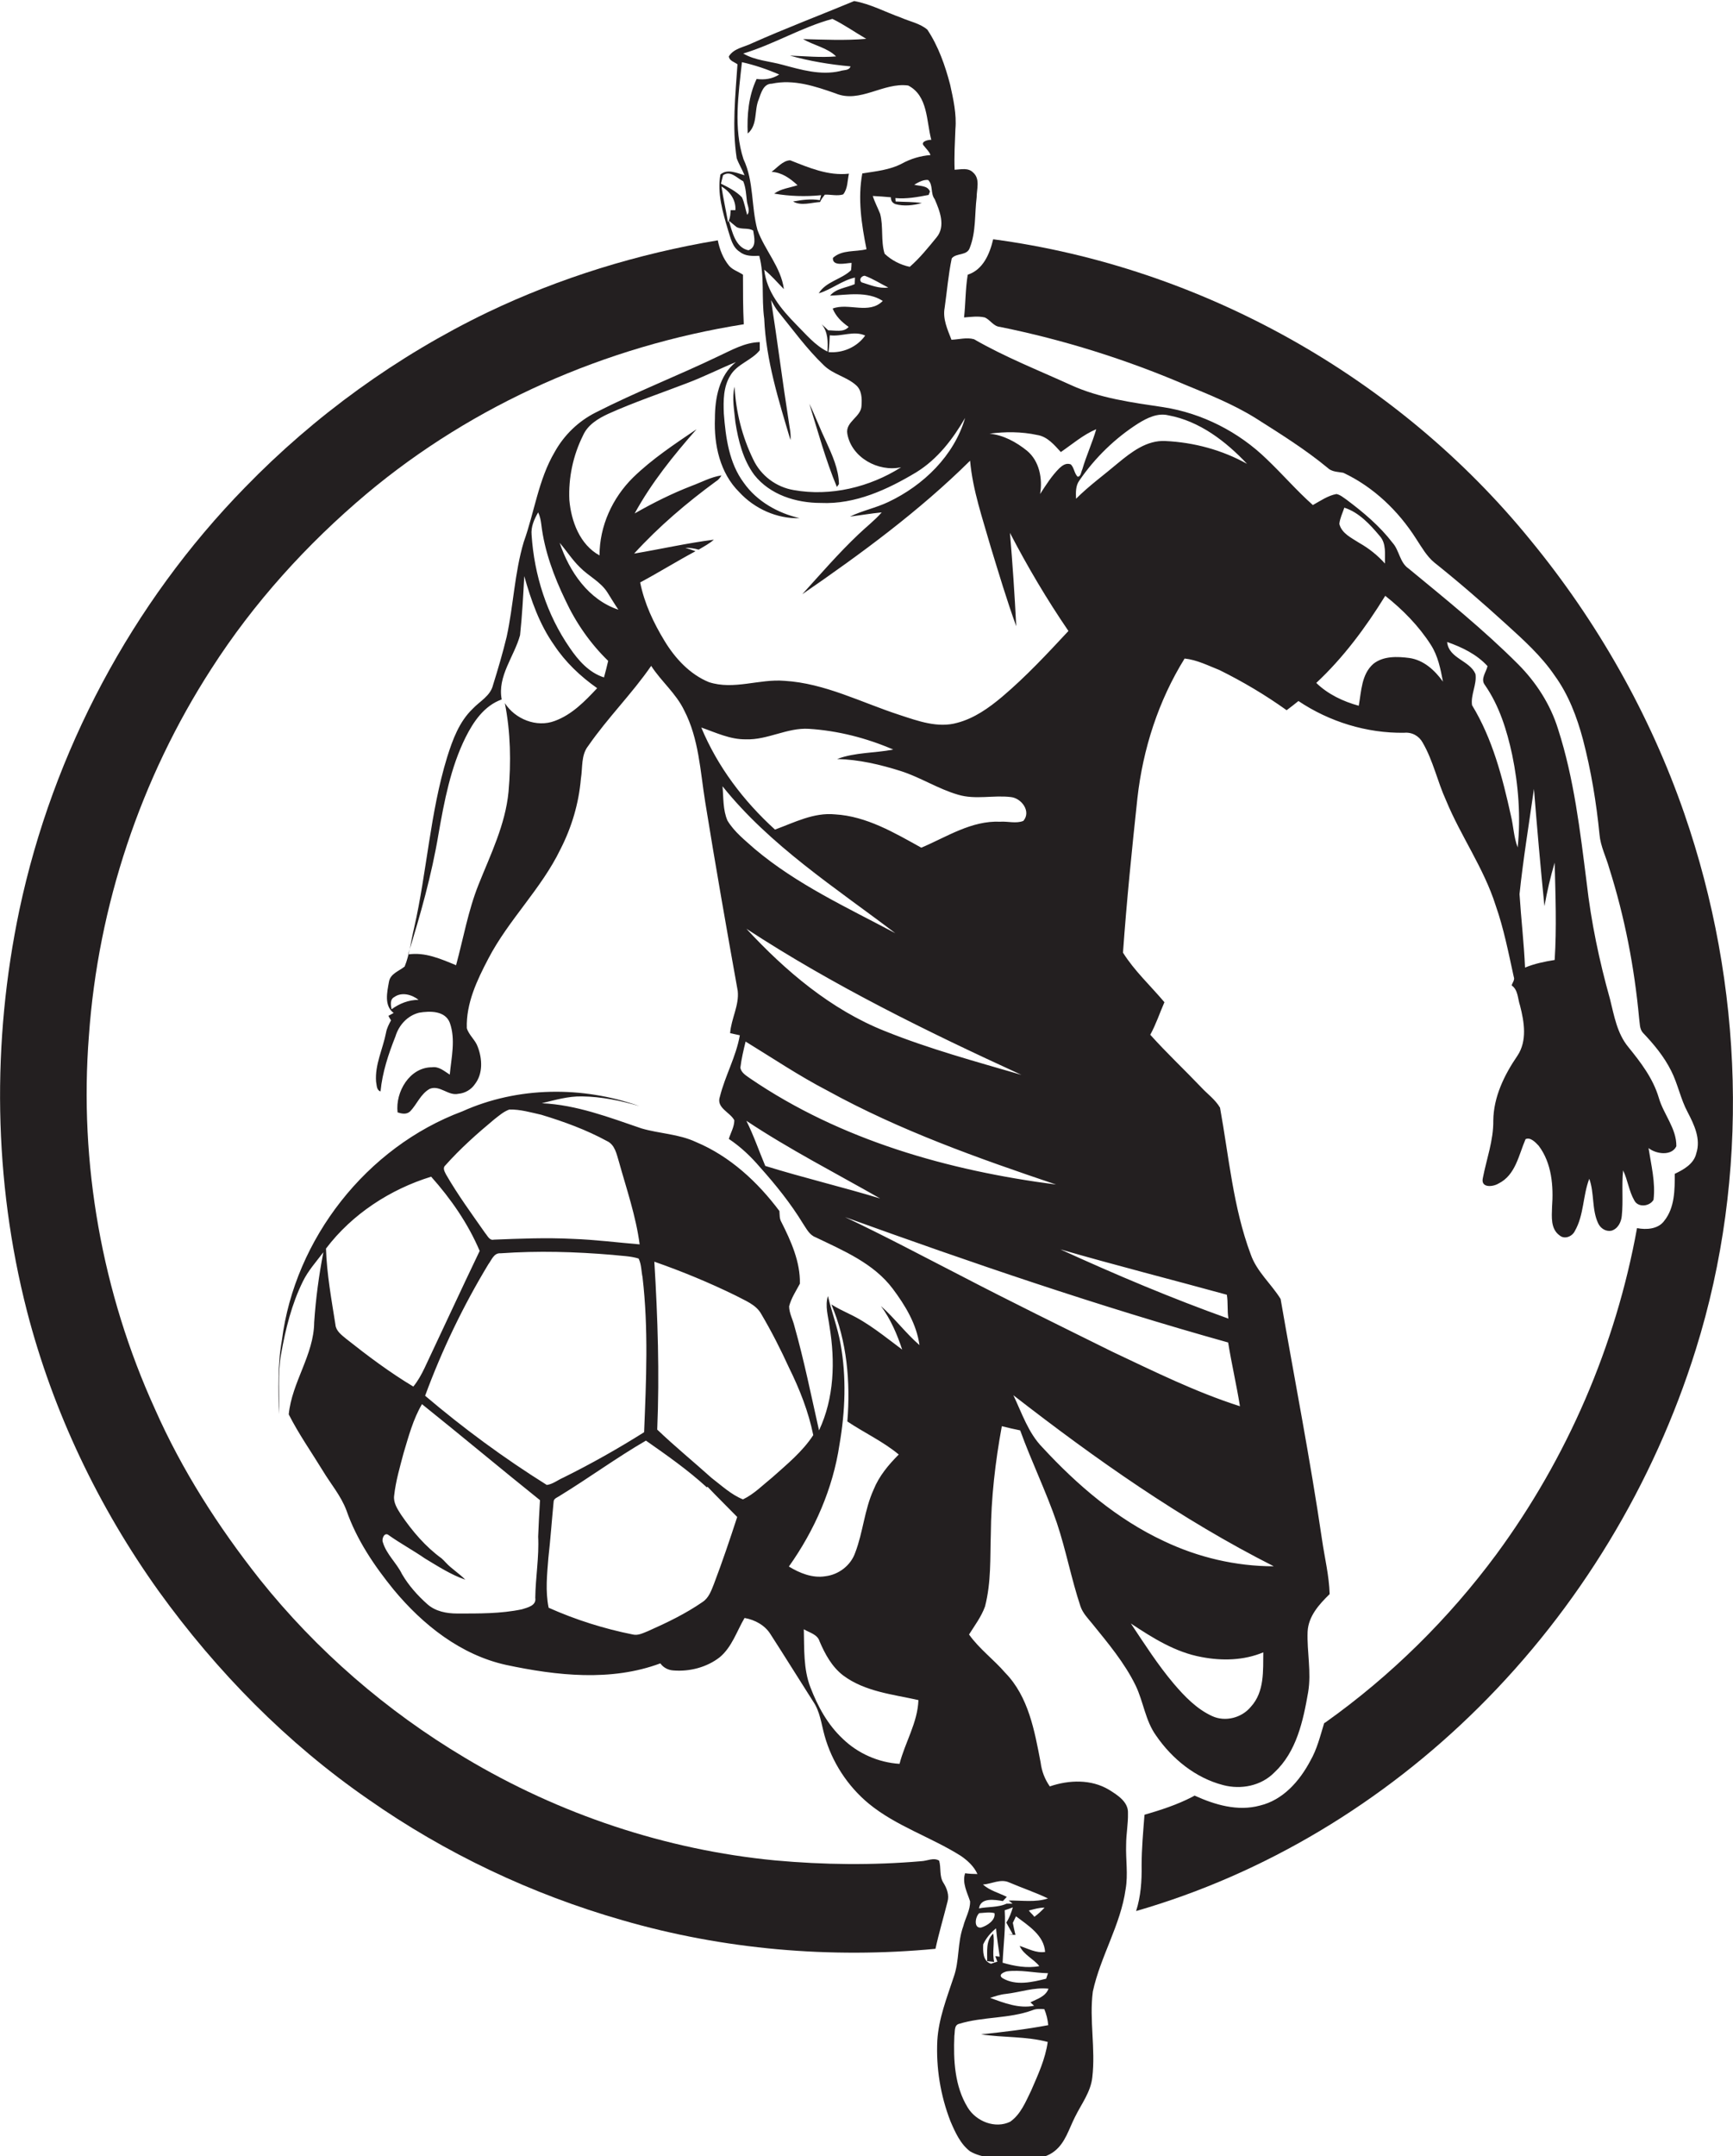
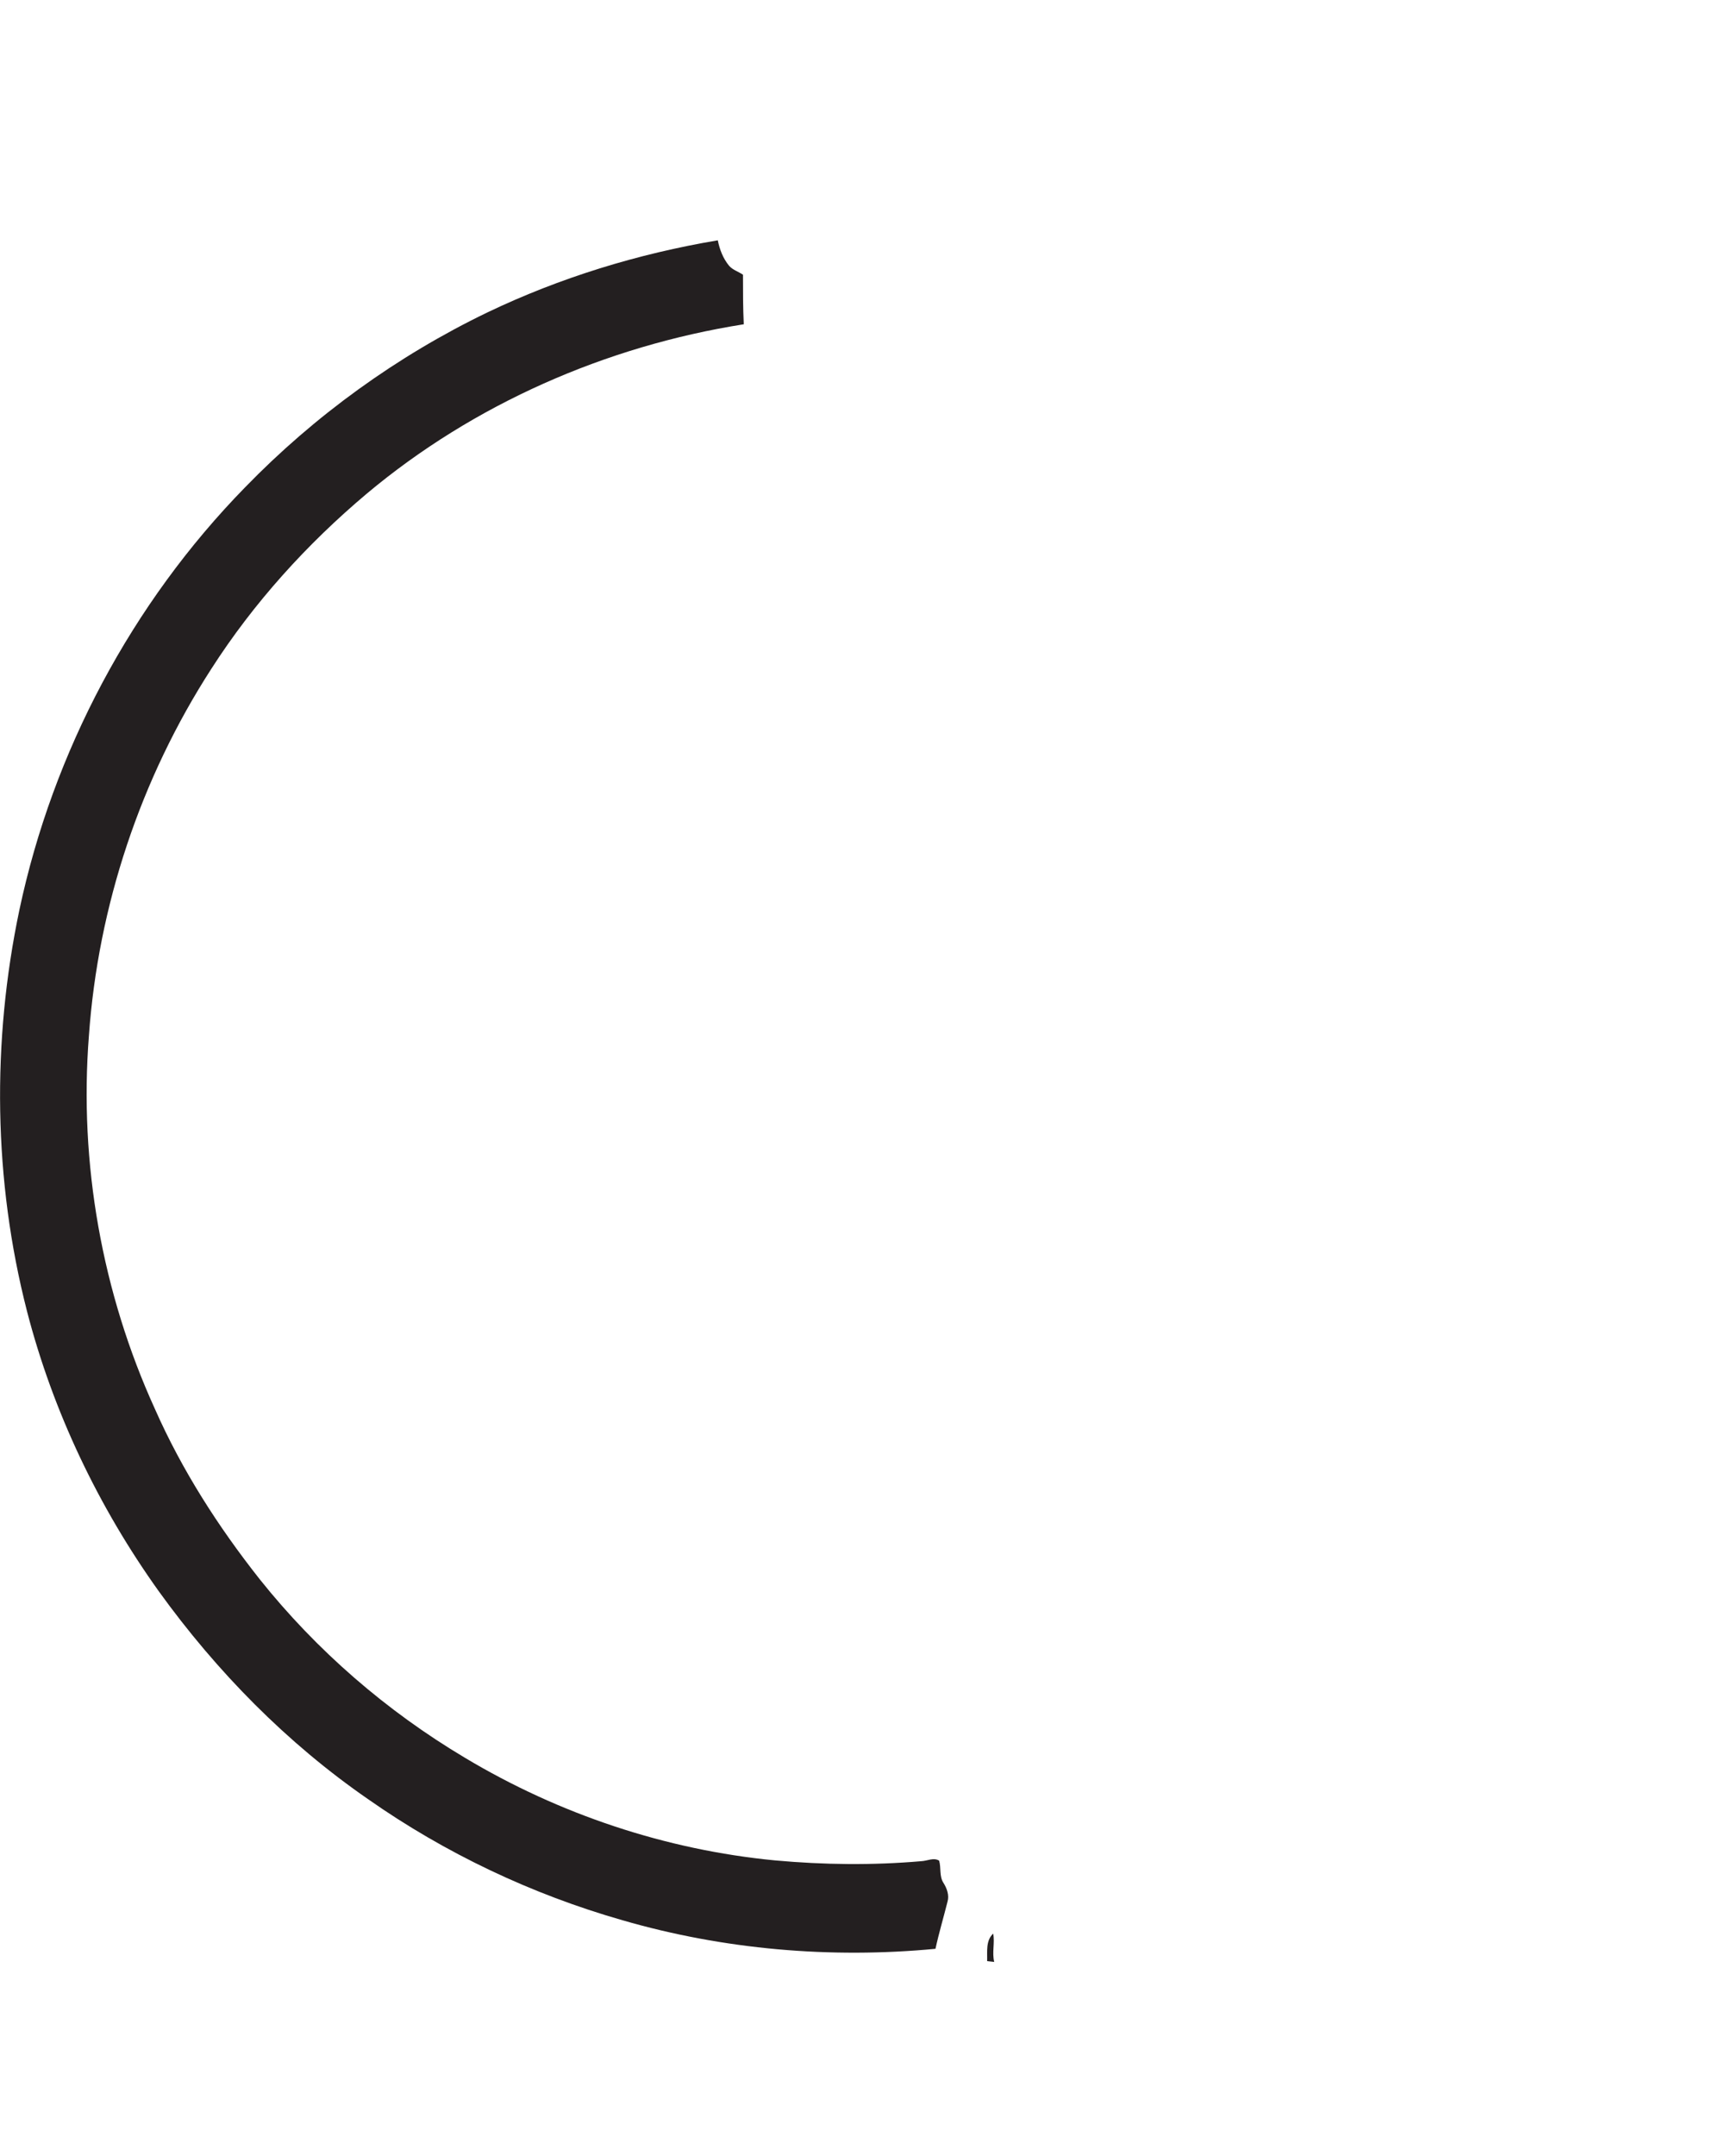
<svg xmlns="http://www.w3.org/2000/svg" version="1.1" id="Layer_1" x="0px" y="0px" viewBox="0 0 660.8 821.8" style="enable-background:new 0 0 660.8 821.8;" xml:space="preserve">
  <style type="text/css">
	.st0{fill:#231F20;}
</style>
  <g>
    <path class="st0" d="M277.9,84.1L277.9,84.1L277.9,84.1z" />
-     <path class="st0" d="M377.8,584.9c0.1-13.9,1.7-27.7,4.2-41.3c2.3,0.6,4.6,1.1,7,1.6c4.3,11.9,9.9,23.3,14,35.3   c3.5,10.5,5.5,21.3,9,31.8c0.9,2.6,2.8,4.5,4.5,6.6c6,7.4,12.3,14.9,16.5,23.5c3,6.2,3.7,13.4,7.8,19.1   c6.1,8.9,15.1,16.2,25.6,18.9c6.8,1.8,14.5,0.3,19.5-4.8c8.5-7.9,11-19.7,12.9-30.6c1.3-7.7-0.5-15.4-0.2-23.1   c0.3-5.9,4.4-10.4,8.4-14.3c-0.2-7-1.9-13.8-2.9-20.7c-4.5-30.7-10.5-61.2-15.8-91.8c-3.6-5.8-9.1-10.4-11.4-17   c-6.7-17.9-8.3-37.2-11.7-55.9c-1.8-3.1-4.8-5.2-7.2-7.8c-6.4-6.7-13.2-13.1-19.4-20c2.2-4,3.6-8.3,5.4-12.4   c-5.3-6.3-11.5-12-15.8-18.9c1.4-19.7,3.4-39.3,5.5-58.9c2.1-18.7,8-37.1,18-53.2c4.7,0.5,9,2.7,13.3,4.4   c8.9,4.4,17.5,9.5,25.6,15.3c1.5-1.1,3-2.3,4.5-3.5c11.8,7.9,26,12.3,40.3,12.1c3-0.3,5.7,1.2,7.1,3.8c4,6.9,5.6,14.8,8.9,22   c5.6,13.6,14.4,25.8,18.9,40c3.1,8.8,4.9,18.1,6.9,27.2c0.5,1.2-0.5,2.2-0.8,3.3c2.5,1.7,2.3,5.1,3.2,7.7c1.6,6.2,2.8,13.4-1,19.1   c-5,7.3-9.1,15.7-9.2,24.7c0.1,7.6-2.6,14.7-4,22c-0.8,3.8,3.9,3.3,6,2c6.5-3.2,7.7-10.9,10.3-16.9c1.8-0.9,3.8,1.2,5,2.5   c5,6.6,5.7,15.4,5.1,23.4c-0.1,3.7-0.6,8.3,2.9,10.8c1.9,1.6,4.8,0.4,5.8-1.7c3.5-6.1,3-13.4,5.5-19.9c2,5.5,0.9,11.7,3.4,17   c0.9,1.9,2.9,3.2,5,2.8c2.5-0.7,3.8-3.3,4-5.7c0.6-5.7-0.1-11.5,0.5-17.3c1.8,3.7,2.2,7.9,4.3,11.5c1.5,2.8,5.9,2.2,7.3-0.3   c0.8-6.6-0.9-13.2-1.9-19.7c2.9,2.3,8.8,3.1,10.6-0.7c0.1-6.8-4.9-12.2-6.7-18.5c-2.2-7.4-6.9-13.5-11.6-19.3   c-4.3-5.2-5.4-11.9-7-18.3c-4.1-14.6-7.2-29.4-8.9-44.4c-2.5-19.7-4.8-39.6-10.9-58.5c-2.9-9.4-8.4-17.9-15.3-24.8   c-13.1-13.1-27.5-24.7-41.7-36.4c-3.4-2.3-3.5-6.9-6.1-9.8c-4.9-6.4-11.1-11.6-17.5-16.4c-1.2-0.8-2.4-1.9-3.9-2.2   c-3.3,0.6-6.1,2.6-9,4.2C494.4,187,489,180.7,483,175c-10.7-10.4-24.6-17.5-39.4-19.8c-12-1.8-24.3-3.4-35.4-8.5   c-12.3-5.6-25-10.6-36.8-17.4c-2.8-0.8-5.8,0.1-8.6,0.2c-1.5-3.9-3.4-7.9-2.6-12.2c0.9-6.3,1.4-12.6,2.7-18.8   c1.7-2.2,5.9-0.9,6.9-4.1c2.4-6.1,1.8-12.8,2.6-19.2c0-3.1,1.4-7-1.3-9.4c-1.9-2-4.7-1.2-7.1-1.1c-0.2-5.2,0.1-10.4,0.3-15.5   c0.5-5.7-0.8-11.4-2-16.9c-1.9-7.3-4.5-14.7-8.7-21c-2.8-2.4-6.7-3.1-10.1-4.6c-5.9-2.1-11.6-5.2-17.8-6.3   c-13,5.4-26.2,10.4-39,16.1c-3,1.5-6.9,1.9-8.8,5c0.2,1.7,2.1,2.1,3.3,3c-0.8,11.9-2.1,24-0.3,35.8c0.8,2.2,2.1,4.3,3,6.5   c-2.9-0.8-6.5-2.6-9.2-0.3c-1.3,7.2,0.9,14.4,2.9,21.2c1,3,1.6,6.5,4.5,8.3c2.1,1.7,4.8,1.6,7.4,1.5c2.1,7.8,0.8,16,1.9,24   c0.7,15.9,5.5,31.1,10,46.2c0.3-2.5-0.4-4.9-0.7-7.4c-2.4-15.3-4.3-30.6-6.7-45.9c0.8,1.4,1.6,2.9,2.6,4.2c5.7,7,11,14.4,17.6,20.7   c3.5,3.4,8.6,4.3,12.2,7.5c2.2,1.9,2.3,5.1,2.1,7.8c-0.1,4.4-6.3,6.1-5.4,10.8c1.6,9,11.8,14.6,20.5,12.7   c-12,7.6-26.9,11.2-40.9,8.7c-6.7-1.1-12.6-5.5-15.5-11.7c-4.2-8.6-6.6-18.1-7.1-27.7c-1.1,4.4-0.1,9,0.3,13.5   c1.1,7,2.9,14.3,7.2,20.1c6,7.6,15.9,10.7,25.4,10.7c13.1,0.6,25.4-5.1,36.4-11.7c8.1-5,13.9-12.6,18.6-20.7   c-4.2,14.4-15.9,25.7-29.2,32c-4.8,2.3-10,3.3-14.7,5.6c4-0.5,8-1.2,12.1-1.6c-2.7,3.1-6,5.6-8.9,8.4c-7.6,7.2-14.4,15.1-21.4,22.8   c22.5-15.5,44.6-31.7,64-50.9c1,11.3,4.8,22.1,7.9,33c3.1,10.1,6.1,20.2,9.7,30.1c-0.6-11.9-1.4-23.8-2.4-35.6   c6.7,12.9,14.1,25.4,22.3,37.4c-8.1,8.7-16.2,17.4-25.3,25.1c-5,4.2-10.6,8.2-17.1,9.9c-7.4,2.1-15-0.7-22-3   c-14.5-4.7-28.5-12.1-43.9-13c-9.6-0.8-19.3,3.6-28.8,0.5c-7.3-3-12.9-9.1-16.9-15.7c-4.2-6.9-7.7-14.3-9.3-22.3   c7.1-3.8,14-8.1,21.1-11.9c-1.3-0.5-2.6-0.9-3.9-1.3c1.7,0,3.4,0.2,5.1,0.7c2-1.2,4.1-2.3,5.8-3.8c-10.2,1.3-20.3,3.6-30.4,5.3   c9.4-10.3,20.1-19.4,31.3-27.6c0.9-0.5,1.5-1.4,2-2.2c-4,0.6-7.6,2.6-11.4,4c-7.5,2.9-14.7,6.5-21.7,10.5   c6.4-11.7,14.8-22.1,23.6-32.1c-8.4,5.7-16.9,11.3-24.2,18.4c-7.9,7.8-12.8,18.5-12.8,29.7c-7.5-4.1-10.8-13-11.5-21.1   c-0.4-8.4,1.4-17,5.2-24.6c1.8-4.1,5.8-6.5,9.7-8.3c9.8-4.4,19.9-7.8,29.8-11.6c6.4-2.4,12.5-5.5,18.8-8.1c-6.4,5.1-8,13.8-8,21.5   c-0.4,10,1.9,20.8,9.3,28.1c5.8,6.3,14.4,10.2,23,9.9c-8.3-1.9-16.3-6.4-21.3-13.5c-5.6-7.5-6.9-17.2-7.6-26.4   c-0.2-4.9-0.2-10.2,2.5-14.5c2.6-4.4,8.1-5.7,11.2-9.6c0-0.8,0-2.3,0-3.1c-5.7,0.1-10.8,3.1-15.8,5.4   c-15.4,7.4-31.4,13.6-46.7,21.4c-6.6,3.3-12.1,8.6-15.7,15.1c-6.2,10.5-7.7,22.9-11.8,34.3c-3.5,11.8-3.9,24.1-6.5,36.1   c-1.5,6.2-3.3,12.3-5.2,18.4c-1,4.2-5.1,6.2-7.8,9.1c-5.1,4.9-7.6,11.7-9.7,18.4c-6.5,21.2-7.7,43.6-12.6,65.1   c-1.2,4.9-1.7,10-3.6,14.7c-2.2,1.8-5.5,2.7-6,5.9c-0.7,3.9-1.9,9,1.8,11.8c-0.5,0.3-1.5,0.8-2,1.1c0.3,0.6,0.6,1.1,1,1.7   c-0.8,1.5-1.6,3-1.9,4.7c-1.2,6.2-4.3,12.2-3.8,18.7c0.3,1.3,0.1,3.2,1.7,3.7c0.7-7.3,3-14.2,5.7-21c1.3-4.3,4.6-7.9,9-9   c4.1-0.7,9.9-0.8,11.7,3.8c2.3,6.4,0.6,13.3,0,19.8c-2.1-1.3-4.1-3.2-6.8-2.8c-8.5,0-14,9.4-13.1,17.2c1.6,0.5,3.4,0.9,4.8-0.4   c2.6-2.7,4-6.7,7.5-8.6c3.9-1.5,7,2.8,10.9,1.9c2.5-0.2,4.9-1.6,6.3-3.7c3.1-4,2.8-9.6,1.1-14.1c-0.9-2.7-3.4-4.5-4.2-7.2   c-0.3-9.5,3.9-18.3,8.2-26.5c7.7-14.8,20.2-26.6,27.5-41.7c4.3-8.4,7-17.5,7.8-26.9c0.7-4.2,0-9,2.8-12.5   c7.4-10.7,16.7-19.9,24-30.5c3.8,5.9,9.5,10.5,12.6,17c5.6,10.8,6.1,23.1,8,34.9c3.9,24.1,8.1,48.1,12.4,72   c0.6,5.5-2.5,10.6-2.9,16.1c1.2,0.3,2.5,0.5,3.7,0.8c-1.4,8.1-5.6,15.4-7.6,23.4c-1.5,4.3,3.9,5.9,5.5,9c0,2.5-1.4,4.8-2.1,7.1   c4.5,3,8.4,6.7,11.9,10.8c6,6.7,11.7,13.8,16.4,21.5c1.3,1.9,2.4,4.3,4.8,5.2c10.6,5.1,22.1,9.9,29.4,19.6   c4.8,6.4,9.1,13.5,10.2,21.5c-5.3-4.6-9.5-10.3-14.7-14.9c3.7,5,6.2,10.8,8.1,16.6c-6.6-4.9-12.9-10.2-20.4-13.7   c-2.3-1.1-4.5-2.2-6.6-3.5c6,14,7.3,29.6,6.1,44.6c6.4,4.3,13.6,7.6,19.6,12.6c-3.9,3.9-7.5,8.2-9.6,13.4c-3.5,7.7-4,16.2-7,24   c-1.7,4.9-6.3,8.4-11.4,9c-4.9,0.8-9.8-1.2-13.9-3.7c9.8-13.8,16.8-29.7,19.3-46.5c2.2-12.7,2.7-25.7,0.4-38.4   c-1.1-6.2-3.4-12.1-4.8-18.2c-1.2,3.8,0.1,7.7,0.6,11.6c2.2,13.2,1.8,27.3-4,39.6c-3-13.3-5.7-26.7-9.4-39.8c-0.6-2.5-2-4.9-2-7.5   c0.8-3.1,2.6-5.8,4.1-8.6c0.2-8.3-3.4-16.3-7.1-23.6c-0.7-1.2-0.6-2.7-0.7-4.1c-8.3-11.1-18.9-20.9-31.8-26.3   c-6.6-3.1-14-3.2-20.8-5.2c-12.3-4.2-24.8-9-38-9.6c5-1.2,10-2.7,15.3-2.6c7.4,0.1,14.8,1.6,21.9,3.7c-21.7-7.7-46.4-7.5-67.5,2   c-36.5,13.6-63.9,48.6-68.8,87.2c-1.7,9.3-1.3,18.8-1.2,28.2c0.4-7.7-0.5-15.4,0.9-23c1.7-9.5,4-18.9,8.3-27.6   c2-4.1,5.1-7.5,7.8-11.1c-1.7,8.8-2.9,17.7-3.5,26.7c-0.1,12.4-8.5,22.8-9.7,35.1c3.8,7.5,8.6,14.3,13,21.5c3,5,6.9,9.5,9,15.1   c3.9,11.2,10.6,21.1,18,30.2c11.1,13.4,25.6,24.9,42.9,28.7c19.3,4.1,40,6.4,58.8-0.6c1.1,1.6,3,2.6,5,2.7c6.2,0.5,12.7-1.2,17.6-5   c4.7-3.9,6.5-9.9,9.5-15c4,0.7,7.8,2.8,9.9,6.2c5.5,8.5,10.8,17.1,16.3,25.7c2.6,3.8,3.1,8.6,4.3,12.9c2.8,10.1,8.8,19.3,16.9,26   c10.5,8.6,23.7,12.7,35.1,19.9c2.6,1.8,5,4,6.3,6.9c-1.6,0-3.2-0.1-4.7-0.3c-1.2,3.7,0.8,7.3,1.9,10.7c0.1,3.3-1.8,6.3-2.6,9.5   c-2.3,6.3-1.4,13.2-3.7,19.5c-2.6,7.9-5.7,15.7-6.2,24.1c-0.5,10.4,1.2,20.9,5,30.7c1.8,4.2,3.8,8.7,7.5,11.5   c4.8,2.8,10.6,2.5,16,2.8c5.4,0,11.5,0.8,16.1-2.8c4.2-3.2,5.6-8.6,7.9-13.1c2.4-4.9,6-9.5,6.6-15.1c1.3-10.9-1.2-21.9,0.2-32.7   c2.9-13.4,10.6-25.4,12.5-39c1-5.7,0-11.4,0.2-17c0-4,0.8-8,0.7-12c0.2-4.3-4-6.9-7.2-8.9c-6.8-4.1-15.3-3.8-22.6-1.3   c-1.9-2.7-3.1-5.8-3.5-9.1c-2.3-12-4.6-25.1-13.5-34.2c-4.4-5.1-9.9-9.1-13.8-14.6c2.2-3.5,4.7-6.8,6.1-10.7   C378,602.9,377.5,593.8,377.8,584.9z M584.9,300.7c1.2,14.9,2.5,29.8,4,44.7c1-5.6,2.3-11.2,3.9-16.6c0.3,12.3,0.8,24.8,0,37.1   c-3.8,0.6-7.7,1.4-11.3,2.9c-0.4-9.3-1.5-18.6-2.1-28C580.8,327.4,583,314.1,584.9,300.7z M567.2,253.9c-0.5,2.3-2.8,4.9-1,7.2   c5.5,7.9,8.4,17.3,10.4,26.6c2.4,11.6,3.3,23.5,2.1,35.3c-1.5-3.9-1.6-8.1-2.6-12.2c-3.2-14.5-7-29.2-14.8-42   c-0.6-4,1.9-7.9,1.3-11.9c-2.2-5.2-10.2-5.9-10.8-12.2C557.5,246.7,563.1,249.4,567.2,253.9z M512.6,193.5   c5.6,1.8,9.8,6.4,13.5,10.8c2.6,2.9,1.9,7,2,10.5c-2.8-3.1-6-5.7-9.7-7.8c-2.9-1.9-6.8-3.6-7.7-7.3   C510.9,197.6,511.9,195.6,512.6,193.5z M528.2,227.1c6.7,5.3,12.8,11.5,17.4,18.7c2.7,4.2,3.7,9.2,4.6,14c-3.1-4.3-7.3-8.2-12.8-9   c-4.6-0.6-9.9-0.8-13.7,2.2c-4.6,4-4.6,10.5-5.6,16c-5.9-1.6-11.8-4.4-16.2-8.7C512.2,250.7,520.8,239.1,528.2,227.1z M317.4,7.2   c4.5,2.2,8.6,5.1,12.9,7.6c-8,0.7-16.1,0.3-24.1,0.1c4.1,2.4,9.3,3.3,12.6,6.6c-5.9,0.5-11.8-0.1-17.6-0.3   c7.5,2.1,15.3,3.4,23.1,4.1c-0.5,1.7-2.7,1.3-4,1.8c-7.4,1.7-14.8-0.5-21.9-2.4c-5-1.4-10.4-1.6-15-4.3   C295.1,16.9,305.6,10.4,317.4,7.2z M275.7,66.8c2.8-2,5.3,1.1,7.7,2.3c1,2.4,1.1,5.1,1.4,7.6c0.2,1.7,1.4,3.7,0.1,5.2   c-0.7-2.2-1-4.6-2-6.7c-2.2-2.3-5.2-3.8-8-5.2C275.1,69.3,275.5,67.6,275.7,66.8z M285.4,95.4c-5-1-6.2-7.1-7.5-11.3   c-0.1,0.2-0.2,0.4-0.3,0.6c-0.8-4.5-1.8-9-2.5-13.6c3.2,1.8,5.6,5.2,5.3,9c-0.4,0-1.3,0-1.8,0c-0.1,1.4-0.1,2.7-0.7,4   c1,0.8,1.9,1.6,2.9,2.4c1.9,1.1,4.6,0.2,6.4,1.4C287.6,90.5,288.6,94.2,285.4,95.4z M315.9,134.2c0.3-2.1,0.4-4.3,0.5-6.4   c4.5,0.6,9.1-1.9,13.5,0.1C326.8,132.3,321.3,134.7,315.9,134.2z M317.5,117.6c1.2,3,3.5,5.2,6.1,7c-1.9,2.2-5.2,1.3-7.8,1.3   c-0.8-0.8-1.7-1.6-2.5-2.3c2.5,3,2.4,6.8,2.2,10.4c-4.8-2.4-8.2-6.6-11.9-10.3c-5.7-5.8-11.3-12.5-12.2-20.9c2.8,2.2,5,4.9,7.5,7.4   c-1.1-8.4-7.3-14.8-10.1-22.6c-2.4-8.8-1.3-18.5-5.3-26.9c-3.9-11.9-1.9-24.8-0.6-37c4.9,1.1,9.6,2.7,14.2,4.7   c-2.6,1.7-5.6,2.1-8.6,1.7c-3.1,6.5-3.7,13.8-3.4,20.8c3.9-3.3,2.4-8.8,4.2-13c0.9-2.5,1.8-6,5-6c8.3-1.8,16.6,1,24.3,3.7   c9.3,3.9,18.2-4.3,27.7-3c7.6,3.9,6.9,13.6,8.8,20.7c-1.1-0.1-4.5,0.7-2.7,2.4c0.8,1.1,1.9,2,2.4,3.4c-3.8,0.3-7.5,1.4-10.8,3.2   c-4.7,2.5-10.1,3-15.2,3.8c-1.8,9.6-0.3,19.4,1.6,28.9c-4.3,1.1-9.3,0.1-12.8,3.3c-0.3,3.4,4.9,2,7.1,1.9c0,0.7-0.1,2.1-0.2,2.8   c-3.6,3.5-9.6,4.3-12.3,8.8c4.8-1.4,8.8-4.9,13.8-6c0,0.6-0.1,1.9-0.1,2.5c-3.1,1.4-7.1,1.6-9.4,4.4c6.6-0.3,14.2-1.8,20.1,2   C331.4,120,323.6,115.3,317.5,117.6z M328.5,107.6c-1.1-1-0.1-2.4,1.2-2.5c3.1,1.1,6,3,9,4.5C335.1,110.1,331.8,108.6,328.5,107.6z    M357.1,90.5c-3.2,3.9-6.4,7.9-10.2,11.2c-3.5-0.7-7-2.5-9.6-5c-1.5-4.9-0.4-10.3-1.7-15.2c-0.9-2.3-2.1-4.5-2.8-6.8   c2.3,0.1,4.6,0.3,6.9,0.5c0,1.3,0.5,2.1,1.7,2.6c3.3,0.9,6.8,0.5,10.1-0.4c-3.3-0.5-6.6-0.4-10-0.6l-0.1-1.3   c4.3,0.4,8.5-0.4,12.7-1.2c0.1-0.3,0.4-1,0.5-1.3c-0.9-2.4-4-2-6-2.6c1.6-0.9,3.4-2,5.3-1.8c2,1.9,0.8,5.1,2.5,7.3   C358.3,80.3,360.7,86.2,357.1,90.5z M149.3,384.7c-0.3-1.6-0.7-3.8,1.1-4.7c2.8-2,6.7-0.9,9.2,1.1   C155.8,381.1,152.3,382.5,149.3,384.7z M211.5,274.8c-6.9,2.6-15.1-0.7-19-6.8c2.2,11.1,2.4,22.5,1.4,33.8   c-1.2,12.5-6.8,23.8-11.4,35.3c-4,10-5.8,20.5-8.6,30.8c-5.8-2.4-11.9-5.1-18.3-4.1c4.7-15.1,9-30.3,11.6-45.9   c2.2-12.5,4.6-25.3,10.3-36.8c3-6,7.1-12.1,13.8-14.5c-1.7-8.9,4.8-16.4,7-24.5c0.8-7.5,1.2-15,1.6-22.5   c2.6,9.2,5.8,18.4,11.4,26.3c4.3,6.5,10,11.9,16.4,16.4C223,267.3,218.1,272.4,211.5,274.8z M230.3,258.2c-5.7-1.8-9.8-6.5-13-11.2   c-8.8-12.7-13.6-27.8-14.6-43.1c-0.3-3.1,1-6,2.5-8.6c0.7,1.4,1,3,1.2,4.6c1.2,10.1,4.8,19.8,9.2,28.9c4,8.6,9.5,16.5,16.3,23.1   C231.4,254,230.9,256.1,230.3,258.2z M213.4,206.9c2.6,3,4.8,6.5,7.7,9.3c3.3,3.4,7.9,5.5,10.5,9.6c1.4,2.2,2.7,4.4,4.2,6.6   C224.4,228.6,217.1,217.9,213.4,206.9z M169.8,444.2c5.7-6.4,12.1-12.1,18.6-17.5c1.8-1.4,3.6-3,5.8-3.8c4.1-0.1,8.2,1.1,12.2,2   c8.6,2.6,17.1,5.7,25,10c3.1,1.4,3.7,5,4.6,7.9c2.9,10.4,6.5,20.8,7.9,31.5c-8.5-0.7-17-1.8-25.6-2.1c-10-0.5-20-0.1-30,0.3   c-1.7,0.4-2.4-1.5-3.3-2.5c-5.1-7.3-10.4-14.5-14.9-22.3C169.7,446.8,168.6,445.3,169.8,444.2z M127.9,504.9   c-1.5-9.6-3.3-19.3-3.6-29c9.9-13.1,24.5-22.6,40.1-27.4c7.5,8.4,14.1,17.9,18.5,28.3c-7.1,14.8-14,29.8-21,44.6   c-1.2,2.5-2.5,4.9-4.3,7.1c-9-5.4-17.4-11.7-25.6-18.2C130.2,508.8,128.1,507.3,127.9,504.9z M204.1,609c0.5,3-2.9,3.7-5.1,4.4   c-8.1,1.7-16.4,1.6-24.7,1.6c-4,0-8.3-0.8-11.4-3.6c-3.7-3.3-7.1-7.1-9.6-11.4c-2.1-4.3-5.9-7.5-7.3-12.1c-0.6-1.3,0.6-4.2,2.3-2.7   c4.4,3.1,9.2,5.7,13.7,8.8c5,3,9.9,6.2,15.4,8.1c-2.3-2.4-5.2-4.1-7.4-6.5c-0.5-0.5-1-1.1-1.6-1.6c-6.2-4.5-11.2-10.4-15.5-16.7   c-1.4-2.2-3-4.6-2.6-7.3c0.6-5.5,2.2-10.9,3.6-16.2c1.9-6.3,3.6-12.8,7-18.6c15.1,12.1,29.9,24.5,45,36.6   c-0.3,4.6-0.5,9.3-0.7,13.9C205.6,593.4,204.2,601.2,204.1,609z M162.1,532c6.4-17.4,14.5-34.2,24.1-50.1c1.3-1.7,2.1-4.4,4.7-4.2   c14.2-1,28.4-0.6,42.6,0.6c3.3,0.4,6.8,0.4,10,1.4c1.1,2.2,1,4.7,1.5,7.1c2.3,19.6,1.4,39.4,0.6,59.1c-10,6.3-20.3,12.1-30.8,17.3   c-2.1,0.9-4,2.5-6.3,2.8C192.2,555.8,176.7,544.4,162.1,532z M272.2,603.8c-1,2.5-1.9,5.2-4.3,6.8c-6.5,4.5-13.6,7.9-20.8,11.1   c-1.8,0.7-3.8,1.8-5.8,1.3c-11-2.2-21.8-5.6-32.1-10.2c-1.3-6.3-0.6-12.7-0.1-19c0.8-7.1,1.3-14.2,2-21.4c0-1.3,1.6-1.7,2.4-2.3   c11.1-6.8,21.6-14.5,32.8-21c8,5.6,16,11.2,23.2,17.8l0.3-0.2c3.7,3.9,7.6,7.7,11.3,11.5C278.3,586.8,275.4,595.4,272.2,603.8z    M283.3,571.5c-4.5-1.8-8.2-5.3-12-8.2c-6.9-6.2-14-12-20.7-18.4c0.9-21.3,0.2-42.7-1.1-64c10.6,3.7,21,8,31,12.9   c3.5,1.9,7.8,3.4,9.8,7.1c3.9,6.6,7.4,13.5,10.6,20.5c4,8.1,7.4,16.7,9.2,25.6c-4.1,6.3-10,11.1-15.6,16.1   C290.9,566,287.5,569.5,283.3,571.5z M399.5,778.3c-0.9,6.5-3.7,12.5-6.3,18.5c-2.1,4.3-4,9.1-8,11.9c-5.7,2.8-13-0.1-16.2-5.4   c-5-8.1-5.5-18.1-5.1-27.4c0.3-1.5-0.2-4,1.8-4.5c9.1-2.8,19-1.9,28-5.2c1.4-0.6,3-0.5,4.5-0.4c0.8,1.9,1.3,4,1.5,6.1   c-8.5,1.6-17,2.6-25.6,3.5C382.5,776.7,391.2,776.1,399.5,778.3z M380.3,747.7c-0.8,0.2-1.6,0.5-2.4,0.8c-3.2-1-3.1-4.7-3-7.4   c1.1-2.4,2.9-4.5,4.9-6.1c0.3,3.6,0.9,7.2,1.4,10.8l-1.7-0.2C379.7,746.1,380.1,747.2,380.3,747.7z M392.9,763.2   c0.3,0.3,1,0.9,1.4,1.3c-5.8,1.2-11.5-1.1-16.8-3c1.9-0.6,3.9-1.3,6-1.5c5.4-0.6,10.7-2.6,16.3-2   C398.7,761,395.5,761.9,392.9,763.2z M398.9,754.2c-5.3,1.3-11.5,2.8-16.6-0.2c-1.9-1.3,0.4-2.3,1.6-2.6c5.2-0.7,10.4,0.6,15.7,0.7   C399.4,752.6,399.1,753.7,398.9,754.2z M383.1,728.1c1-0.3,2.1-0.7,3.1-1.1c-0.6,2-1.3,4-2.5,5.8c0.8,1.5,1.7,3,2.5,4.5   c-0.5,0-1.4,0.1-1.9,0.1c0.7,0,2.2,0.1,2.9,0.1c-0.4-1.5-0.7-3.1-1-4.6c0.3-0.6,0.9-1.9,1.2-2.5c4.6,3.5,10.7,7.2,11.1,13.6   c-3.5,0.5-6.5-1.3-9.7-2.3c1.5,3.4,5.3,4.9,7.5,7.7c-4.7,0.9-9.5,0-14-1.3C382.6,741.4,383.5,734.7,383.1,728.1z M392.3,728.2   c2-0.5,3.9-1.1,6-1.1c-1.2,1.3-2.5,2.5-3.9,3.5C393.8,729.7,392.9,729.1,392.3,728.2z M382.4,724.6c0.5-0.5,1-1.1,1.5-1.6   c-3-1.5-6.5-2.4-9.1-4.7c3.3-0.2,6.7-2.3,10-0.8c4.9,2.1,10,3.8,14.8,6.1c-4.8,1.6-10,0.7-15,0.8c0.4,0.3,1.2,0.9,1.5,1.2   c-0.6,0-1.7,0-2.3,0c-3.3,1.5-7,1.1-10.5,1.8C373.9,723.1,379.4,724.1,382.4,724.6z M373.4,729.2c1.9-0.1,3.9-0.5,5.8,0   c0.5,2.7-2.8,4.8-5.1,5.5C371.2,735.1,371.8,730.6,373.4,729.2z M477,650.5c-3.5,4.3-9.8,5.9-14.8,3.6c-5.9-2.7-10.5-7.5-14.6-12.3   c-6.1-7.2-11.2-15.2-16.4-23c8.3,5.5,17,11,27,12.8c7.8,1.5,16.1,1.3,23.5-1.8C481.6,636.7,482.2,644.8,477,650.5z M485.7,597   c-14.5,0-28.9-3.4-41.9-9.6c-17.8-8.3-33-21.3-46.3-35.7c-5.4-5.5-7.8-13-11.1-19.9C417.8,556.2,450.3,579.1,485.7,597z M434,161.4   c3.4-2.1,7.4-4.1,11.5-3.1c11.9,2.2,21.9,9.9,30,18.5c-9.5-5.3-20.3-8.2-31.1-8.7c-7.1-0.4-13,4.2-18.1,8.4   c-5.3,4.5-11,8.6-16,13.6c-0.1-2.4-0.2-5,1.3-7C417.5,174.5,425.2,167,434,161.4z M403.9,178.5c-2.9,2.9-5.1,6.4-7.3,9.8   c1-5.9-0.3-12.6-5-16.5c-4.1-3.3-9-6-14.3-6.5c6-0.8,12.2-0.8,18.2,0.5c3.9,0.6,6.5,3.8,9,6.5c4.4-3,8.5-6.6,13.5-8.7   c-1.5,5.2-3.8,10.1-5.3,15.3c-0.5,0.9-0.5,2.8-1.8,2.8c-1.3-1.3-1.3-3.4-2.6-4.7C406.4,176.3,405,177.5,403.9,178.5z M467.8,493.5   c0.5,3,0.1,6.1,0.6,9.1c-21.8-7.8-43.1-16.8-64.1-26.4C425.4,482.3,446.7,487.7,467.8,493.5z M267.4,277.3c5.5,1.9,11,4.6,17,4.5   c8.3,0.3,15.7-4.5,24-4c11.1,0.7,22,3.5,32.2,7.9c-7.1,1.4-14.5,1-21.4,3.6c8.3,0.2,16.4,2.1,24.3,4.6c7.5,2.4,14.2,6.8,21.8,9   c6.6,2,13.5,0.1,20.1,0.9c4.1,0.4,7.9,5.5,4.8,9.1c-2.8,1.1-5.9,0.1-8.8,0.3c-11-0.5-20.4,5.8-30.1,9.9   c-10.3-5.7-20.9-12-32.9-12.7c-8.1-0.8-15.5,3.1-22.9,5.8C283.5,305.3,273.6,292.2,267.4,277.3z M389.5,409.7   c-17.5-5.1-35.2-9.9-52.1-16.7c-20.6-8.2-37.9-22.9-52.8-39C317.8,375.7,353.5,393.2,389.5,409.7z M277.4,312.8   c-1.8-4.1-1.5-8.8-1.9-13.1c18.2,22.7,43,38.6,65.9,56c-18.4-9.8-37.6-18.6-53.6-32.1C284.1,320.3,280,317.1,277.4,312.8z    M282.3,407c0.4-3.4,1.2-6.7,2-10c10.3,6.3,20.4,13.1,31.2,18.7c27.6,15.2,57.5,25.8,87.2,35.8c-41-5.3-82.1-16.9-116.6-40.4   C284.6,410,282.7,409,282.3,407z M291.8,444.4c-2.4-5.7-4.4-11.6-7.2-17.2c16.4,10.9,34,19.9,51,29.6   C321.1,452.4,306.3,448.9,291.8,444.4z M343,672.3c-8-0.5-15.8-3.9-21.6-9.5c-5.8-5.4-9.6-12.4-12.4-19.7c-2.7-7-2.3-14.7-2.5-22.1   c2.1,1.3,5.2,1.9,6,4.6c2.1,4.9,4.7,9.7,9,13c8.3,6.2,18.9,7.2,28.7,9.4C349.9,656.6,345.1,664.1,343,672.3z M366.1,486.1   c-14.6-7.5-29.1-15.2-43.9-22.2c48.2,17.4,96.7,34,146.1,47.8c1.3,8.1,3.2,16.2,4.5,24.3c-16.9-5.4-32.8-13.3-48.7-20.8   C404.7,505.6,385.3,496.1,366.1,486.1z" />
-     <path class="st0" d="M314.5,74.2c2.3-0.1,4.8,0.6,7-0.1c1.8-2.2,1.6-5.3,2.2-7.9c-7.9,0.9-15.3-2.3-22.4-5.1   c-2.8,0.1-4.9,2.8-7.1,4.4c3.9,0.2,7.1,2.5,9.9,5.1c-3,1-6.3,1.3-8.9,3.2c5.9,1,11.9,1.2,17.9,0.6c-0.1,0.5-0.4,1.4-0.5,1.9   c-3.4-0.6-6.9-0.1-10.2,0.5c3.1,1.8,6.9,0.4,10.3,0.2C313.1,76,313.8,75.1,314.5,74.2z" />
    <path class="st0" d="M359.7,717.6c-1.6-2.5-0.8-5.7-1.6-8.4c-2.1-1.3-4.5,0.1-6.8,0.2c-18.5,1.6-37.2,1.4-55.8-0.3   c-41.6-4-82.3-17.6-118.2-39.1c-29.9-17.8-56.6-40.9-78.3-68.1c-15.8-20-29.6-41.5-39.9-64.8c-20.2-44.3-29-93.8-25.2-142.3   c3.5-49.5,19.7-98.1,46.7-139.9c16.1-25.1,36.4-47.5,59.2-66.7c40.8-34.2,91.3-56.3,143.8-64.6c-0.3-6.3-0.3-12.6-0.3-18.9   c-1.8-1.2-3.9-1.8-5.3-3.4c-2.3-2.8-3.6-6.2-4.3-9.7c-30.4,5.1-60.1,14.2-87.9,27.5c-34.4,16.6-65.8,39.3-92.4,66.7   c-43.1,44.1-73.2,100.7-86,161c-10.6,50.4-9.9,103.2,2.9,153c9.9,38.3,27.3,74.7,50.3,106.8c22,30.5,48.8,57.8,79.8,79.2   c29.4,20.6,62.3,36.2,96.9,46.1c38.6,11.2,79.4,14.7,119.4,10.9c1.3-6,3.1-12,4.6-18C362,722.4,361.1,719.8,359.7,717.6z" />
-     <path class="st0" d="M642.2,310c-13.1-37.8-33.2-73.2-58.6-104.1C533,143.7,458.2,101.8,378.7,91.2c-1.3,5.5-3.8,11.6-9.7,13.5   c-0.9,5.4-0.8,10.9-1.4,16.3c2.6-0.2,5.3-0.6,7.9,0c2.1,0.9,3.3,3.4,5.8,3.6c24.2,4.9,47.8,12.3,70.5,22c9.2,3.8,18.5,7.5,27,12.8   c9.3,5.9,18.8,11.8,27.4,18.9c1.6,1.6,3.9,1.5,6,1.9c11.5,5.4,21,14.5,27.8,25.2c2.1,3.2,4,6.6,6.9,9c9.4,7.5,18.5,15.4,27.4,23.5   c6.6,6,13.4,12.1,18.5,19.6c5.3,7.3,8.5,15.8,10.8,24.4c3.1,11.9,5.1,24,6.3,36.2c0.4,4.5,2.5,8.5,3.7,12.8   c5.9,18.6,9.6,37.8,11.4,57.2c0.3,1.9,0.1,4.1,1.5,5.6c4.1,4.3,8,9,10.7,14.4c2.6,5.1,3.6,10.8,6.3,15.8c2.5,4.8,5.1,10.2,3.3,15.7   c-0.9,4-4.8,6.2-8.2,7.8c0,6.1,0,12.9-4,17.9c-2.3,3.2-6.8,3.5-10.4,2.8c-8.1,44.8-26.6,87.6-53.6,124.3   c-18.2,24.6-40.3,46.4-65.2,64.1l-0.5,0.3c-1.5,4.9-2.7,9.9-5.3,14.4c-4.1,7.7-10.4,14.9-19.2,17c-8.5,2.3-17.2-0.3-24.9-3.8   l-0.9,0.5c-5.8,3-12,5-18.2,6.8c-0.5,6.5-1.1,12.9-1.1,19.4c0.1,5.8-0.3,11.7-2.1,17.3c49.3-14.2,94.4-41.6,130.7-77.7   c38.1-37.8,66.7-85.1,82.7-136.3C667.4,448,664.8,375.3,642.2,310z" />
-     <path class="st0" d="M319.9,184.5c-0.1-5.7-2.6-11.1-4.9-16.2c-2.3-4.8-4.1-9.7-6.4-14.4c3.3,10.6,6.2,21.4,10.5,31.7   C319.3,185.3,319.7,184.8,319.9,184.5z" />
    <path class="st0" d="M378.7,737c-2.9,2.7-2.2,7-2.3,10.5c0.7,0.1,2,0.2,2.7,0.3C378.2,744.2,379.4,740.5,378.7,737z" />
  </g>
</svg>